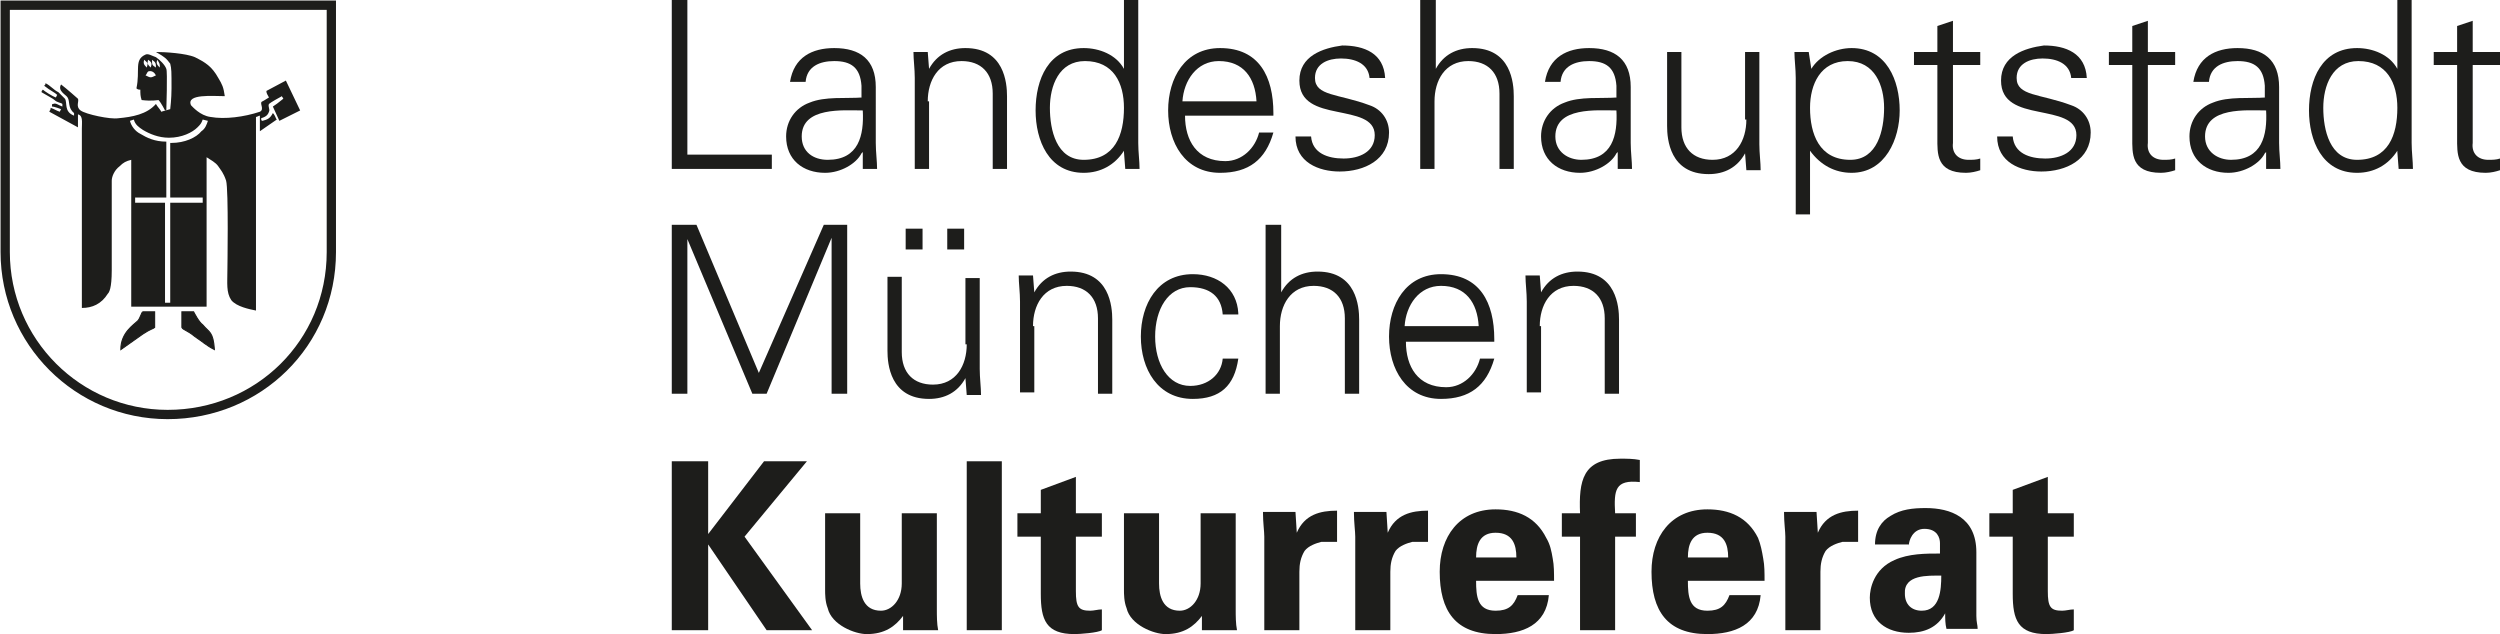
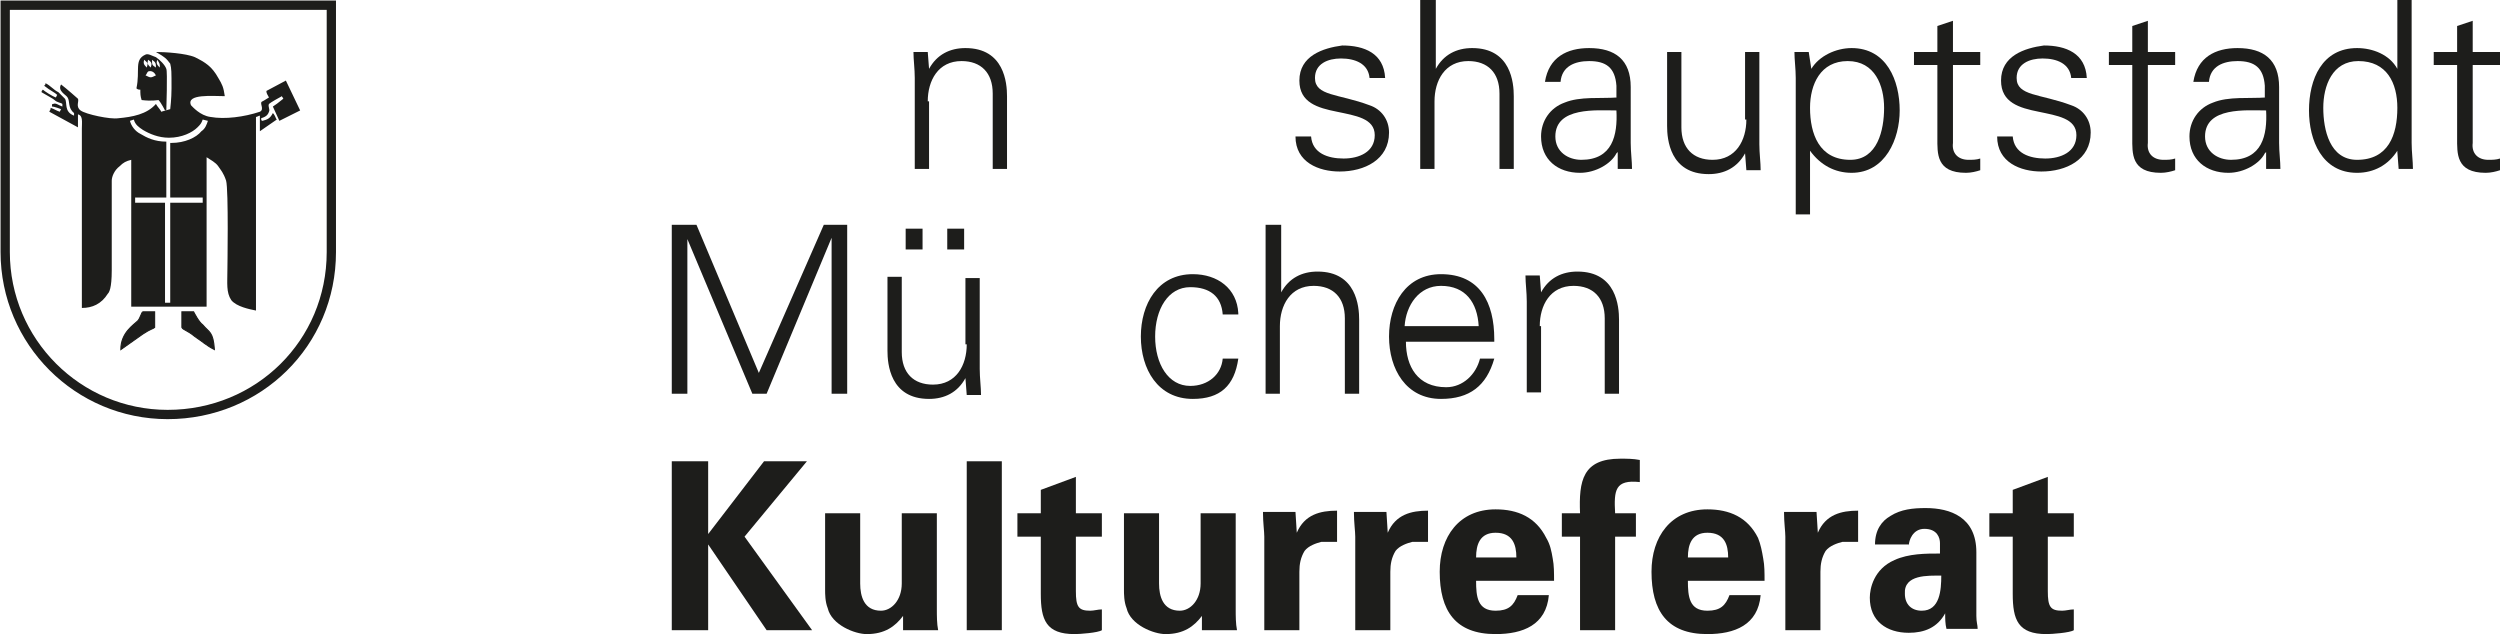
<svg xmlns="http://www.w3.org/2000/svg" version="1.2" baseProfile="tiny" id="Layer_1" x="0px" y="0px" viewBox="0 0 192.4 48.8" overflow="visible" xml:space="preserve">
  <g>
    <polygon fill="#1D1D1B" points="54.5,35.5 51.7,35.5 51.7,48.5 54.5,48.5 54.5,41.9 54.5,41.9 59,48.5 62.5,48.5 57.3,41.3    62.1,35.5 58.8,35.5 54.5,41.1 54.5,41.1 54.5,35.5  " />
    <path fill="#1D1D1B" d="M69.5,48.5h2.7c-0.1-0.5-0.1-1.1-0.1-1.6v-7.4h-2.7v5.4c0,1.3-0.8,2.1-1.6,2.1c-1.3,0-1.6-1.1-1.6-2.1v-5.4   h-2.7v5.9c0,0.3,0,0.9,0.2,1.4c0.3,1.3,2.1,2,3,2c1.4,0,2.2-0.6,2.8-1.4L69.5,48.5L69.5,48.5z" />
    <polygon fill="#1D1D1B" points="74.4,35.5 74.4,48.5 77.1,48.5 77.1,35.5 74.4,35.5  " />
    <path fill="#1D1D1B" d="M78.3,39.5v1.8h1.8v4.4c0,2,0.4,3.1,2.6,3.1c0.4,0,1.8-0.1,2.1-0.3v-1.6c-0.3,0-0.6,0.1-0.9,0.1   c-0.9,0-1.1-0.3-1.1-1.5v-4.2h2v-1.8h-2v-2.8l-2.7,1v1.8H78.3L78.3,39.5z" />
    <path fill="#1D1D1B" d="M92.5,48.5h2.7c-0.1-0.5-0.1-1.1-0.1-1.6v-7.4h-2.7v5.4c0,1.3-0.8,2.1-1.6,2.1c-1.3,0-1.6-1.1-1.6-2.1v-5.4   h-2.7v5.9c0,0.3,0,0.9,0.2,1.4c0.3,1.3,2.1,2,3,2c1.4,0,2.2-0.6,2.8-1.4L92.5,48.5L92.5,48.5z" />
    <path fill="#1D1D1B" d="M97.2,39.5c0,0.7,0.1,1.4,0.1,1.8l0,7.2h2.7V44c0-0.6,0.1-1.1,0.4-1.6c0.3-0.4,0.9-0.6,1.3-0.7h1.2v-2.4   c-1.3,0-2.5,0.3-3.1,1.7h0l-0.1-1.6H97.2L97.2,39.5z" />
    <path fill="#1D1D1B" d="M104.2,39.5c0,0.7,0.1,1.4,0.1,1.8l0,7.2h2.7V44c0-0.6,0.1-1.1,0.4-1.6c0.3-0.4,0.9-0.6,1.3-0.7h1.2v-2.4   c-1.3,0-2.5,0.3-3.1,1.7h0l-0.1-1.6H104.2L104.2,39.5z" />
    <path fill-rule="evenodd" fill="#1D1D1B" d="M119.6,44.7c0-0.6,0-1.2-0.1-1.7c-0.1-0.6-0.2-1.1-0.5-1.6c-0.8-1.6-2.2-2.2-3.9-2.2   c-2.8,0-4.3,2.1-4.3,4.8c0,3,1.2,4.8,4.3,4.8c2.1,0,3.9-0.7,4.1-3h-2.4c-0.3,0.8-0.7,1.2-1.7,1.2c-1.4,0-1.5-1.1-1.5-2.3H119.6   L119.6,44.7z M113.6,42.9c0-1,0.3-1.9,1.5-1.9c1.3,0,1.6,0.9,1.6,1.9H113.6L113.6,42.9z" />
    <path fill="#1D1D1B" d="M126.2,35.4c-0.5-0.1-1-0.1-1.5-0.1c-2.9,0-3.2,1.7-3.1,4.2h-1.4v1.8h1.4v7.2h2.7v-7.2h1.6v-1.8h-1.6   c-0.1-1.8,0-2.6,1.9-2.4V35.4L126.2,35.4z" />
    <path fill-rule="evenodd" fill="#1D1D1B" d="M135.8,44.7c0-0.6,0-1.2-0.1-1.7c-0.1-0.6-0.2-1.1-0.4-1.6c-0.8-1.6-2.2-2.2-3.9-2.2   c-2.8,0-4.3,2.1-4.3,4.8c0,3,1.2,4.8,4.3,4.8c2.1,0,3.9-0.7,4.1-3h-2.4c-0.3,0.8-0.7,1.2-1.7,1.2c-1.4,0-1.5-1.1-1.5-2.3H135.8   L135.8,44.7z M129.9,42.9c0-1,0.3-1.9,1.5-1.9c1.3,0,1.6,0.9,1.6,1.9H129.9L129.9,42.9z" />
    <path fill="#1D1D1B" d="M137.3,39.5c0,0.7,0.1,1.4,0.1,1.8l0,7.2h2.7V44c0-0.6,0.1-1.1,0.4-1.6c0.3-0.4,0.9-0.6,1.3-0.7h1.2v-2.4   c-1.3,0-2.5,0.3-3.1,1.7h0l-0.1-1.6H137.3L137.3,39.5z" />
    <path fill-rule="evenodd" fill="#1D1D1B" d="M149.4,44.3c0,1.1-0.1,2.7-1.5,2.7c-0.8,0-1.3-0.5-1.3-1.3   C146.5,44.2,148.4,44.3,149.4,44.3L149.4,44.3z M146.9,42c0-0.4,0.3-1.3,1.2-1.3c1,0,1.2,0.7,1.2,1.1v0.8c-1.1,0-2.4,0-3.5,0.5   c-1.6,0.7-1.9,2.2-1.9,2.9c0,1.8,1.3,2.7,3,2.7c1.2,0,2.2-0.4,2.8-1.5h0c0,0.4,0,0.8,0.1,1.2h2.4c0-0.3-0.1-0.5-0.1-1v-4.9   c0-2.7-2-3.4-3.9-3.4c-1,0-1.9,0.1-2.7,0.6c-0.7,0.4-1.2,1.1-1.2,2.2H146.9L146.9,42z" />
    <path fill="#1D1D1B" d="M153.1,39.5v1.8h1.8v4.4c0,2,0.4,3.1,2.6,3.1c0.4,0,1.8-0.1,2.1-0.3v-1.6c-0.3,0-0.6,0.1-0.9,0.1   c-0.9,0-1.1-0.3-1.1-1.5v-4.2h2v-1.8h-2v-2.8l-2.7,1v1.8H153.1L153.1,39.5z" />
    <polygon fill="#1D1D1B" points="52.9,30.3 52.9,18.4 52.9,18.4 57.9,30.3 59,30.3 64,18.3 64,18.3 64,30.3 65.2,30.3 65.2,17.3    63.4,17.3 58.4,28.7 53.6,17.3 51.7,17.3 51.7,30.3 52.9,30.3  " />
    <path fill-rule="evenodd" fill="#1D1D1B" d="M74.2,19.2v-1.6h-1.3v1.6H74.2L74.2,19.2z M71,19.2v-1.6h-1.3v1.6H71L71,19.2z    M74.4,26.5c0,1.6-0.8,3.1-2.6,3.1c-1.5,0-2.4-0.9-2.4-2.5v-5.8h-1.1V27c0,1,0.2,3.7,3.2,3.7c1.2,0,2.2-0.5,2.8-1.6l0,0l0.1,1.3   h1.1c0-0.6-0.1-1.3-0.1-2v-7h-1.1V26.5L74.4,26.5z" />
-     <path fill="#1D1D1B" d="M79.5,25.1c0-1.6,0.8-3.1,2.6-3.1c1.5,0,2.4,0.9,2.4,2.5v5.8h1.1v-5.7c0-1-0.2-3.7-3.2-3.7   c-1.2,0-2.2,0.5-2.8,1.6l0,0l-0.1-1.3h-1.1c0,0.6,0.1,1.3,0.1,2v7h1.1V25.1L79.5,25.1z" />
    <path fill="#1D1D1B" d="M95.3,24.1c-0.1-1.9-1.6-3-3.5-3c-2.7,0-4,2.3-4,4.8c0,2.5,1.3,4.8,4,4.8c2.1,0,3.2-1,3.5-3.1h-1.2   c-0.1,1.2-1.1,2.1-2.5,2.1c-1.7,0-2.7-1.7-2.7-3.8c0-2.1,1-3.8,2.7-3.8c1.5,0,2.4,0.7,2.5,2.1H95.3L95.3,24.1z" />
    <path fill="#1D1D1B" d="M98.5,17.3h-1.1v13h1.1v-5.2c0-1.6,0.8-3.1,2.6-3.1c1.5,0,2.4,0.9,2.4,2.5v5.8h1.1v-5.7   c0-1-0.2-3.7-3.2-3.7c-1.2,0-2.2,0.5-2.8,1.6h0V17.3L98.5,17.3z" />
    <path fill-rule="evenodd" fill="#1D1D1B" d="M115,26.1c0-2.8-1.1-5-4.1-5c-2.7,0-4,2.3-4,4.8c0,2.5,1.3,4.8,4,4.8   c2.2,0,3.5-1,4.1-3.1h-1.1c-0.3,1.2-1.3,2.2-2.6,2.2c-2.2,0-3.1-1.6-3.1-3.5H115L115,26.1z M108.1,25.1c0.1-1.6,1.1-3.1,2.8-3.1   c1.9,0,2.8,1.3,2.9,3.1H108.1L108.1,25.1z" />
    <path fill="#1D1D1B" d="M118.5,25.1c0-1.6,0.8-3.1,2.6-3.1c1.5,0,2.4,0.9,2.4,2.5v5.8h1.1v-5.7c0-1-0.2-3.7-3.2-3.7   c-1.2,0-2.2,0.5-2.8,1.6l0,0l-0.1-1.3h-1.1c0,0.6,0.1,1.3,0.1,2v7h1.1V25.1L118.5,25.1z" />
-     <polygon fill="#1D1D1B" points="59.4,13 59.4,11.9 52.9,11.9 52.9,0 51.7,0 51.7,13 59.4,13  " />
-     <path fill-rule="evenodd" fill="#1D1D1B" d="M61.7,10.5c0-2.3,3.2-2,4.7-2c0.1,1.9-0.3,3.8-2.7,3.8C62.6,12.3,61.7,11.7,61.7,10.5   L61.7,10.5z M66.4,7.5c-1.3,0.1-2.9-0.1-4.1,0.4c-1.1,0.4-1.8,1.4-1.8,2.6c0,1.8,1.3,2.8,3,2.8c1.2,0,2.4-0.7,2.8-1.5l0.1-0.1h0   l0,1.3h1.1c0-0.6-0.1-1.3-0.1-2V6.7c0-2.1-1.2-3-3.2-3c-1.7,0-3.1,0.7-3.4,2.6h1.2c0.1-1.2,1.1-1.6,2.2-1.6c1.3,0,2,0.5,2.1,1.9   V7.5L66.4,7.5z" />
    <path fill="#1D1D1B" d="M71.4,7.8c0-1.6,0.8-3.1,2.6-3.1c1.5,0,2.4,0.9,2.4,2.5V13h1.1V7.4c0-1-0.2-3.7-3.2-3.7   c-1.2,0-2.2,0.5-2.8,1.6l0,0L71.4,4h-1.1c0,0.6,0.1,1.3,0.1,2v7h1.1V7.8L71.4,7.8z" />
-     <path fill-rule="evenodd" fill="#1D1D1B" d="M86.5,8.3c0,2.1-0.7,4-3.1,4c-2.1,0-2.6-2.3-2.6-4c0-1.7,0.7-3.6,2.7-3.6   C85.7,4.7,86.5,6.4,86.5,8.3L86.5,8.3z M86.6,13h1.1c0-0.6-0.1-1.3-0.1-2V0h-1.1v5.3l0,0c-0.6-1.1-1.9-1.6-3.1-1.6   c-2.7,0-3.7,2.4-3.7,4.8c0,2.3,1,4.8,3.7,4.8c1.3,0,2.4-0.6,3.1-1.7l0,0.1L86.6,13L86.6,13z" />
-     <path fill-rule="evenodd" fill="#1D1D1B" d="M98,8.7c0-2.8-1.1-5-4.1-5c-2.7,0-4,2.3-4,4.8c0,2.5,1.3,4.8,4,4.8   c2.2,0,3.5-1,4.1-3.1h-1.1c-0.3,1.2-1.3,2.2-2.6,2.2c-2.2,0-3.1-1.6-3.1-3.5H98L98,8.7z M91,7.8c0.1-1.6,1.1-3.1,2.8-3.1   c1.9,0,2.8,1.3,2.9,3.1H91L91,7.8z" />
    <path fill="#1D1D1B" d="M100,6.2c0,1.7,1.4,2.1,2.9,2.4c1.4,0.3,2.9,0.5,2.9,1.8c0,1.3-1.2,1.8-2.4,1.8c-1.2,0-2.4-0.4-2.5-1.7   h-1.2c0,2,1.8,2.7,3.4,2.7c1.9,0,3.8-0.9,3.8-3c0-1-0.6-1.8-1.5-2.1c-2.4-0.9-4.2-0.7-4.2-2.1c0-1.1,1-1.5,2-1.5   c1.1,0,2.1,0.4,2.2,1.5h1.2c-0.1-1.9-1.6-2.5-3.3-2.5C101.8,3.7,100,4.3,100,6.2L100,6.2z" />
    <path fill="#1D1D1B" d="M110.4,0h-1.1v13h1.1V7.8c0-1.6,0.8-3.1,2.6-3.1c1.5,0,2.4,0.9,2.4,2.5V13h1.1V7.4c0-1-0.2-3.7-3.2-3.7   c-1.2,0-2.2,0.5-2.8,1.6h0V0L110.4,0z" />
    <path fill-rule="evenodd" fill="#1D1D1B" d="M119.7,10.5c0-2.3,3.2-2,4.7-2c0.1,1.9-0.3,3.8-2.7,3.8   C120.7,12.3,119.7,11.7,119.7,10.5L119.7,10.5z M124.5,7.5c-1.3,0.1-2.9-0.1-4.1,0.4c-1.1,0.4-1.8,1.4-1.8,2.6c0,1.8,1.3,2.8,3,2.8   c1.2,0,2.4-0.7,2.8-1.5l0.1-0.1h0l0,1.3h1.1c0-0.6-0.1-1.3-0.1-2V6.7c0-2.1-1.2-3-3.2-3c-1.7,0-3.1,0.7-3.4,2.6h1.2   c0.1-1.2,1.1-1.6,2.2-1.6c1.3,0,2,0.5,2.1,1.9V7.5L124.5,7.5z" />
    <path fill="#1D1D1B" d="M134.4,9.2c0,1.6-0.8,3.1-2.6,3.1c-1.5,0-2.4-0.9-2.4-2.5V4h-1.1v5.7c0,1,0.2,3.7,3.2,3.7   c1.2,0,2.2-0.5,2.8-1.6l0,0l0.1,1.3h1.1c0-0.6-0.1-1.3-0.1-2V4h-1.1V9.2L134.4,9.2z" />
    <path fill-rule="evenodd" fill="#1D1D1B" d="M139.3,8.3c0-1.8,0.8-3.6,2.9-3.6c2.1,0,2.8,1.9,2.8,3.6c0,1.7-0.5,4-2.6,4   C140,12.3,139.3,10.3,139.3,8.3L139.3,8.3z M139.3,11.6L139.3,11.6c0.8,1.1,1.9,1.7,3.2,1.7c2.6,0,3.7-2.6,3.7-4.8   c0-2.3-1-4.8-3.7-4.8c-1.2,0-2.5,0.6-3.1,1.6l0,0L139.2,4h-1.1c0,0.6,0.1,1.3,0.1,2v10.5h1.1V11.6L139.3,11.6z" />
    <path fill="#1D1D1B" d="M149.1,10.6c0,1.2-0.1,2.7,2.2,2.7c0.4,0,0.8-0.1,1.1-0.2v-0.9c-0.3,0.1-0.6,0.1-0.9,0.1   c-0.8,0-1.3-0.5-1.2-1.3V5h2.1V4h-2.1V1.6L149.1,2V4h-1.8v1h1.8V10.6L149.1,10.6z" />
    <path fill="#1D1D1B" d="M154,6.2c0,1.7,1.4,2.1,2.9,2.4c1.4,0.3,2.9,0.5,2.9,1.8c0,1.3-1.2,1.8-2.4,1.8c-1.2,0-2.4-0.4-2.5-1.7   h-1.2c0,2,1.8,2.7,3.4,2.7c1.9,0,3.8-0.9,3.8-3c0-1-0.6-1.8-1.5-2.1c-2.4-0.9-4.2-0.7-4.2-2.1c0-1.1,1-1.5,2-1.5   c1.1,0,2.1,0.4,2.2,1.5h1.2c-0.1-1.9-1.6-2.5-3.3-2.5C155.8,3.7,154,4.3,154,6.2L154,6.2z" />
    <path fill="#1D1D1B" d="M164.1,10.6c0,1.2-0.1,2.7,2.2,2.7c0.4,0,0.8-0.1,1.1-0.2v-0.9c-0.3,0.1-0.6,0.1-0.9,0.1   c-0.8,0-1.3-0.5-1.2-1.3V5h2.1V4h-2.1V1.6L164.1,2V4h-1.8v1h1.8V10.6L164.1,10.6z" />
    <path fill-rule="evenodd" fill="#1D1D1B" d="M169.7,10.5c0-2.3,3.2-2,4.7-2c0.1,1.9-0.3,3.8-2.7,3.8   C170.7,12.3,169.7,11.7,169.7,10.5L169.7,10.5z M174.4,7.5c-1.3,0.1-2.9-0.1-4.1,0.4c-1.1,0.4-1.8,1.4-1.8,2.6c0,1.8,1.3,2.8,3,2.8   c1.2,0,2.4-0.7,2.8-1.5l0.1-0.1h0l0,1.3h1.1c0-0.6-0.1-1.3-0.1-2V6.7c0-2.1-1.2-3-3.2-3c-1.7,0-3.1,0.7-3.4,2.6h1.2   c0.1-1.2,1.1-1.6,2.2-1.6c1.3,0,2,0.5,2.1,1.9V7.5L174.4,7.5z" />
    <path fill-rule="evenodd" fill="#1D1D1B" d="M184.5,8.3c0,2.1-0.7,4-3.1,4c-2.1,0-2.6-2.3-2.6-4c0-1.7,0.7-3.6,2.7-3.6   C183.7,4.7,184.5,6.4,184.5,8.3L184.5,8.3z M184.6,13h1.1c0-0.6-0.1-1.3-0.1-2V0h-1.1v5.3l0,0c-0.6-1.1-1.9-1.6-3.1-1.6   c-2.7,0-3.7,2.4-3.7,4.8c0,2.3,1,4.8,3.7,4.8c1.3,0,2.4-0.6,3.1-1.7l0,0.1L184.6,13L184.6,13z" />
    <path fill="#1D1D1B" d="M189.1,10.6c0,1.2-0.1,2.7,2.2,2.7c0.4,0,0.8-0.1,1.1-0.2v-0.9c-0.3,0.1-0.6,0.1-0.9,0.1   c-0.8,0-1.3-0.5-1.2-1.3V5h2.1V4h-2.1V1.6L189.1,2V4h-1.8v1h1.8V10.6L189.1,10.6z" />
    <path fill="none" stroke="#1D1D1B" stroke-width="0.714" stroke-miterlimit="3.864" d="M0.4,0.4h25.1v19c0,7-5.6,12.5-12.6,12.5   C6,31.9,0.4,26.3,0.4,19.4C0.4,19.4,0.4,8.1,0.4,0.4L0.4,0.4z" />
    <path fill="#1D1D1B" d="M13.2,11c1,0,1.9-0.4,2.3-0.9c0.3-0.2,0.4-0.5,0.5-0.8l-0.4-0.1c-0.1,0.3-0.2,0.4-0.4,0.6   c-0.4,0.4-1.2,0.8-2.2,0.8c-0.8,0-1.5-0.3-2-0.6c-0.3-0.2-0.6-0.4-0.7-0.8L10,9.3c0.1,0.4,0.4,0.8,0.8,1c0.5,0.3,1.1,0.6,2,0.6v4.3   h-2.4v0.4h2.3v7.7h0.4v-7.7h2.5v-0.4h-2.5V11L13.2,11z M12,4c0.7,0,2.3,0.1,3,0.4c0.8,0.4,1.3,0.7,1.8,1.6c0.3,0.5,0.4,0.7,0.5,1.4   c-0.9,0-3-0.2-2.6,0.7c0.1,0.1,0.7,0.8,1.5,0.9c1.1,0.2,2.6,0,3.8-0.4c0.4-0.2-0.1-0.7,0.2-0.8c0,0,0.2-0.1,0.5-0.3   c-0.1-0.2-0.2-0.3-0.2-0.5L22,6.2l1.1,2.3l-1.6,0.8L21,8.2c0.3-0.2,0.3-0.2,0.8-0.6c0-0.1-0.1-0.1-0.1-0.2c-0.2,0.1-0.9,0.5-1,0.6   c-0.1,0.2,0.1,0.4,0,0.6c-0.1,0.3-0.3,0.4-0.6,0.5c0,0.1,0,0.2,0.1,0.2c0.4-0.1,0.6-0.2,0.8-0.6c0.2,0.2,0.2,0.4,0.3,0.5L20,10.1   V8.9c-0.1,0-0.2,0.1-0.3,0.1v14.9c-0.5-0.1-1.5-0.3-1.9-0.8c-0.4-0.6-0.3-1.3-0.3-2.3c0-0.1,0.1-6.2-0.1-6.9   c-0.2-0.6-0.4-0.8-0.6-1.1c-0.2-0.3-0.6-0.5-0.9-0.7v11.5l-5.8,0V12.3c-0.4,0.1-0.6,0.2-0.9,0.5c-0.4,0.3-0.6,0.8-0.6,1.1   c0,0,0,5.5,0,6.9c0,1.4-0.2,1.7-0.3,1.8c-0.5,0.8-1.2,1.1-2,1.1c0-5.1,0-12.7,0-13.8c0-0.5,0.1-1-0.3-1.1c0,0.4,0,0.6,0,1L3.8,8.6   c0-0.1,0.1-0.1,0.1-0.3c0.3,0.1,0.4,0.2,0.7,0.3c0,0,0.1-0.2,0.1-0.2S4.2,8.2,4,8.2C4,8,4,8,4.1,8c0.2-0.1,0.4,0.1,0.7,0.2   c0-0.1,0-0.2,0-0.2C4.7,7.9,4.4,7.9,4.2,7.7c-0.1-0.1-0.5-0.3-1-0.6c0-0.1,0-0.1,0.1-0.2C3.4,7,4,7.4,4.3,7.5c0,0,0.1-0.2,0.1-0.2   c-0.2-0.2-0.5-0.3-1-0.7c0.1-0.1,0.1-0.1,0.1-0.2c0.4,0.2,0.6,0.5,1,0.7C4.7,7.3,4.8,7.4,5,7.6c0.2,0.3-0.1,1,0.7,1.3l0-0.2   C5.2,8.3,5.4,7.8,5.2,7.5C5.1,7.3,4.4,7,4.7,6.5C5.1,6.8,6,7.6,6,7.6c0.1,0.2-0.2,0.6,0.2,0.9c0.4,0.3,2.3,0.7,2.9,0.6   C10.2,9,11.3,8.8,12,8c0.1,0.2,0.4,0.5,0.4,0.6l0.7-0.2c0,0,0.1-0.8,0.1-1.6c0-1.3,0-1.5-0.1-1.9C12.8,4.5,12.7,4.4,12,4L12,4z" />
    <path fill="#1D1D1B" stroke="#1D1D1B" stroke-width="8.570000e-02" stroke-miterlimit="3.864" d="M11,24c0,0,0.3,0,0.9,0   c0,0.9,0,1.2,0,1.2c-0.1,0.1-0.3,0.1-0.9,0.5c-0.7,0.5-1,0.7-1.7,1.2c0-1.3,1-1.9,1.3-2.2C10.8,24.5,10.9,24,11,24L11,24z" />
    <path fill="#1D1D1B" stroke="#1D1D1B" stroke-width="8.570000e-02" stroke-miterlimit="3.864" d="M14,24c0.7,0,0.9,0,0.9,0   c0,0,0.4,0.8,0.7,1c0.5,0.6,0.8,0.5,0.9,1.9c-0.6-0.3-0.9-0.6-1.5-1c-0.6-0.5-0.9-0.5-1-0.7C14,25.1,14,24.8,14,24L14,24z" />
    <path fill-rule="evenodd" fill="#1D1D1B" d="M11.2,5.8L11.2,5.8c0.4,0.2,0.4,0.2,0.8,0c-0.1-0.2-0.3-0.4-0.6-0.3   C11.3,5.6,11.3,5.7,11.2,5.8L11.2,5.8z M11.1,4.6c-0.1,0.3,0,0.4,0.2,0.6C11.4,4.8,11.4,4.9,11.1,4.6L11.1,4.6z M11.4,4.6   c-0.1,0.3,0,0.4,0.2,0.6C11.7,4.9,11.7,4.8,11.4,4.6L11.4,4.6z M11.7,4.6C11.7,5,11.7,5,12,5.2C12,4.9,12,4.8,11.7,4.6L11.7,4.6z    M12.1,4.6c-0.1,0.3,0,0.4,0.2,0.6C12.3,4.9,12.3,4.9,12.1,4.6L12.1,4.6z M11.2,4.2c0.2-0.1,0.5,0.1,0.8,0.2   c0.3,0.2,0.7,0.6,0.8,0.9c0.1,0.2,0,3.2,0,3.2l-0.1,0c0,0-0.3-0.6-0.5-0.8c-0.1,0-0.5,0.1-1.3,0c-0.1-0.3-0.1-0.5-0.1-0.8   c-0.1,0-0.2,0-0.3-0.1C10.8,5.4,10.3,4.6,11.2,4.2L11.2,4.2z" />
  </g>
</svg>